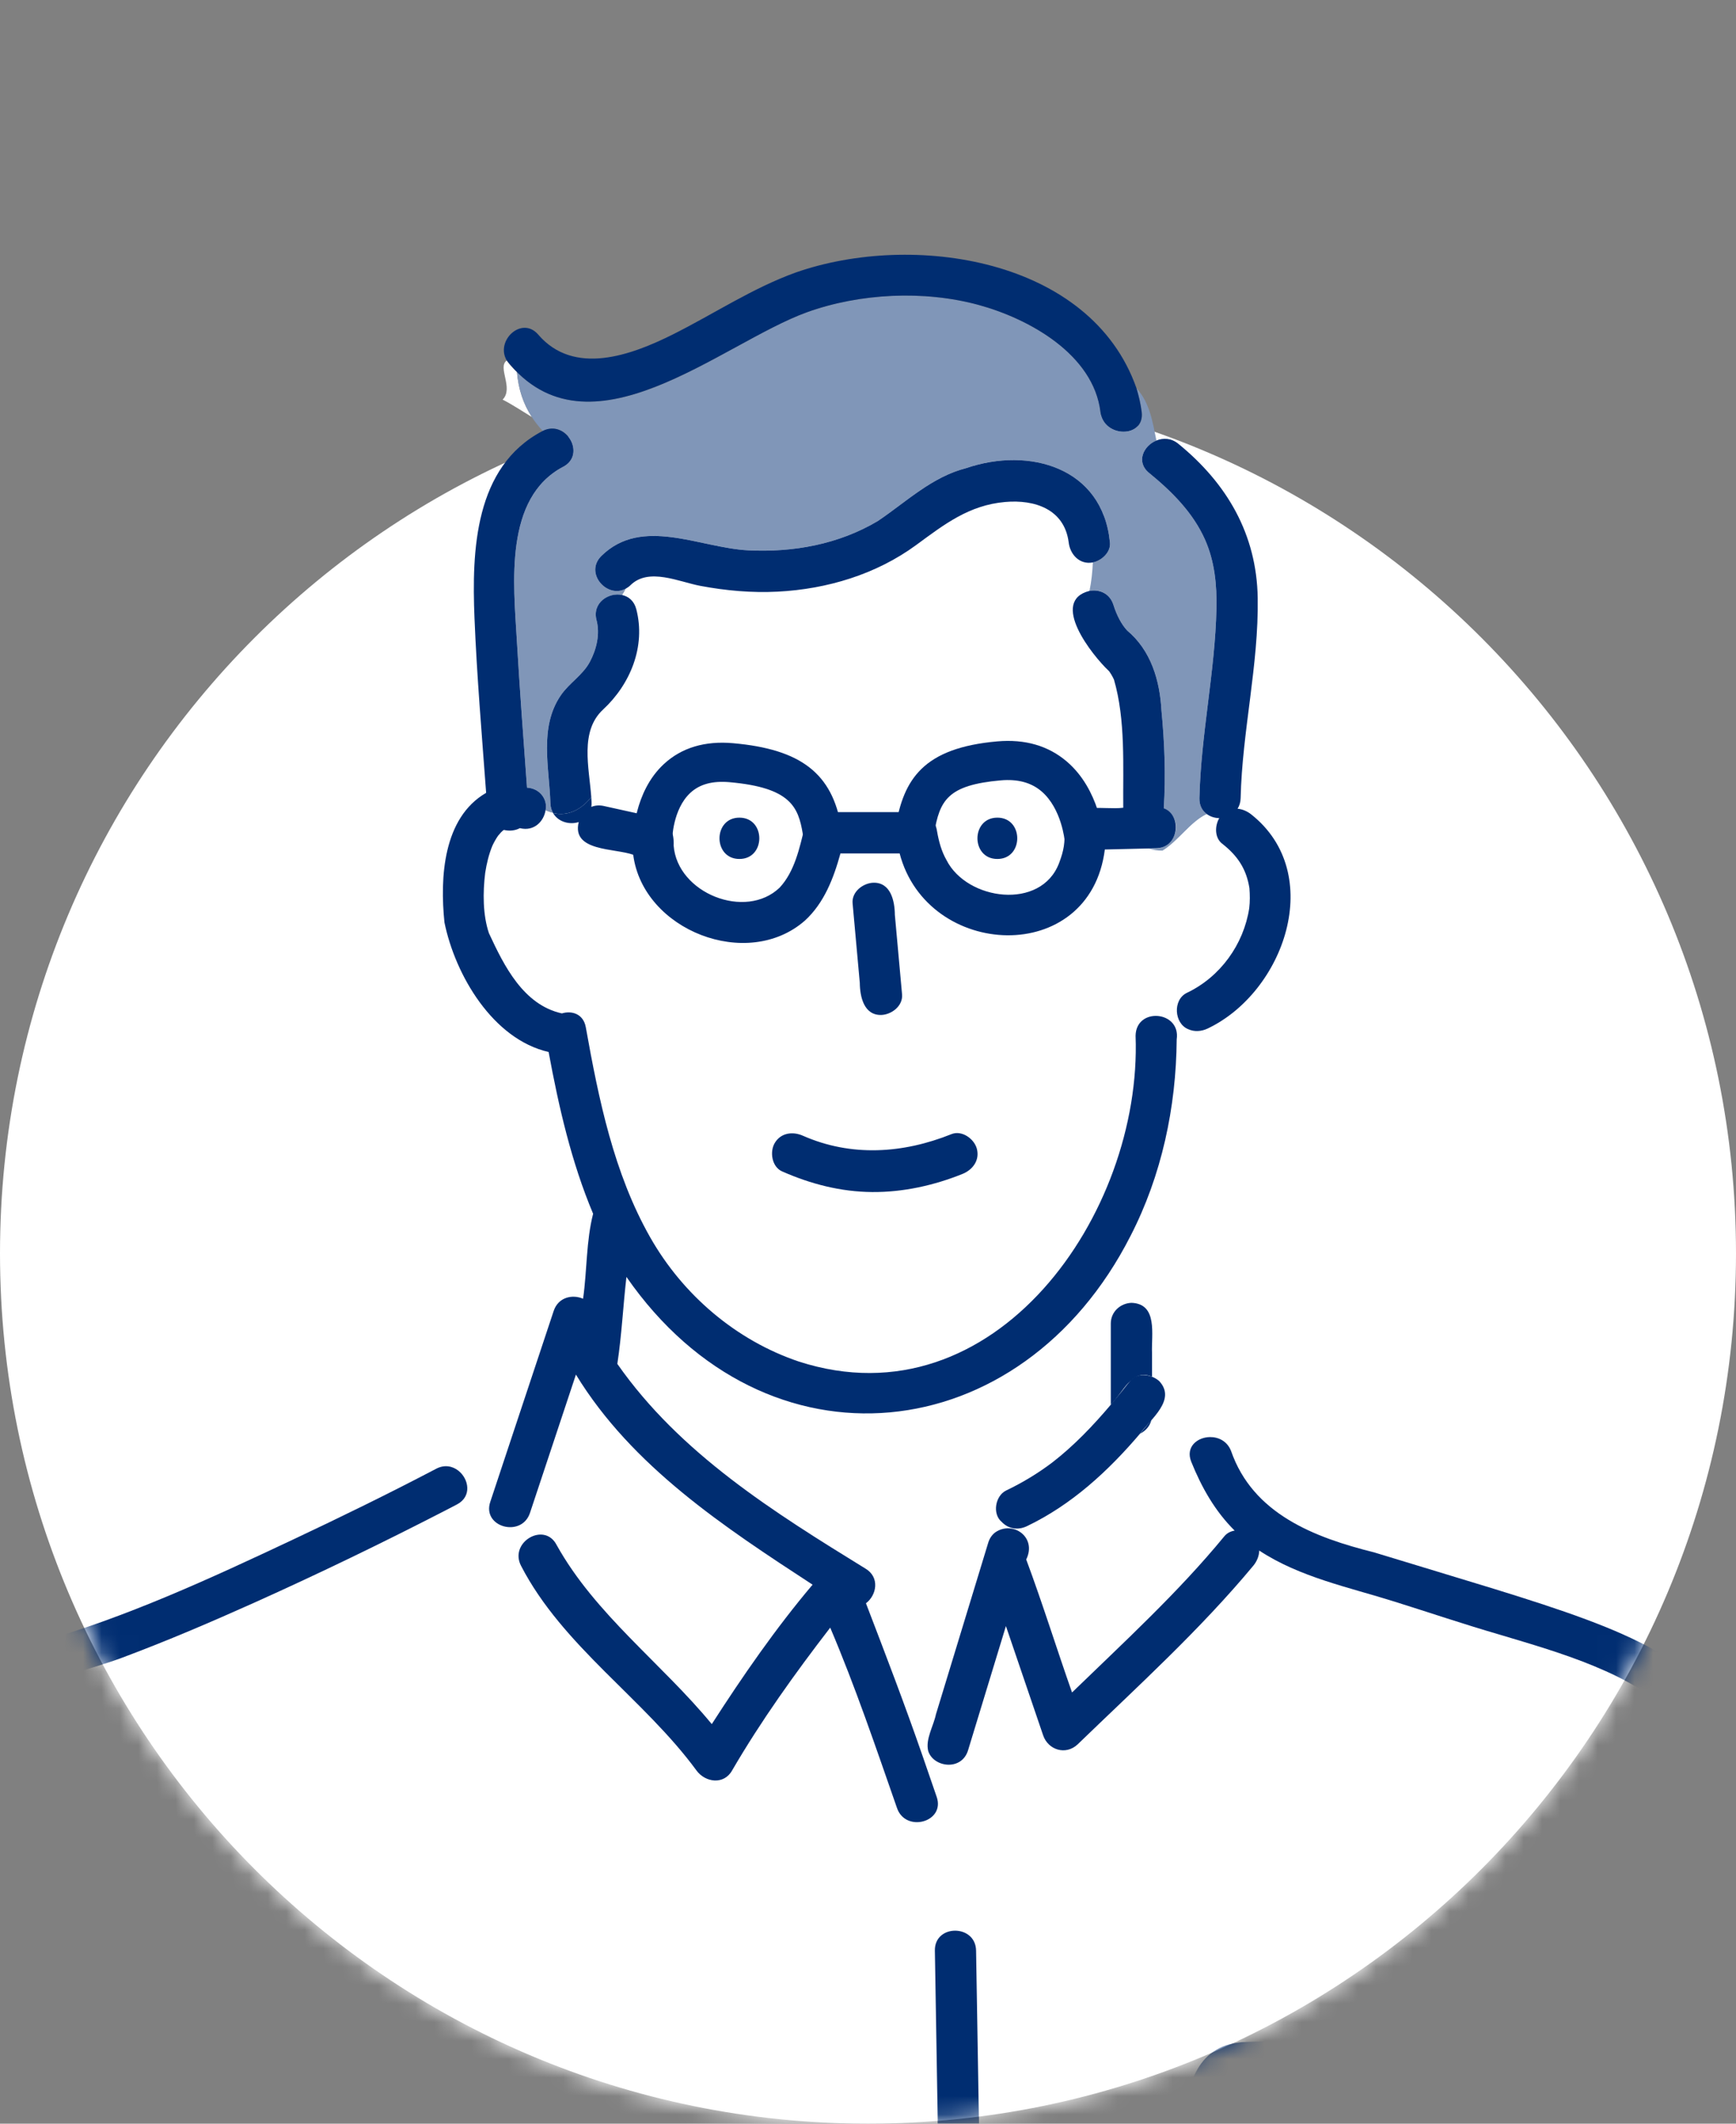
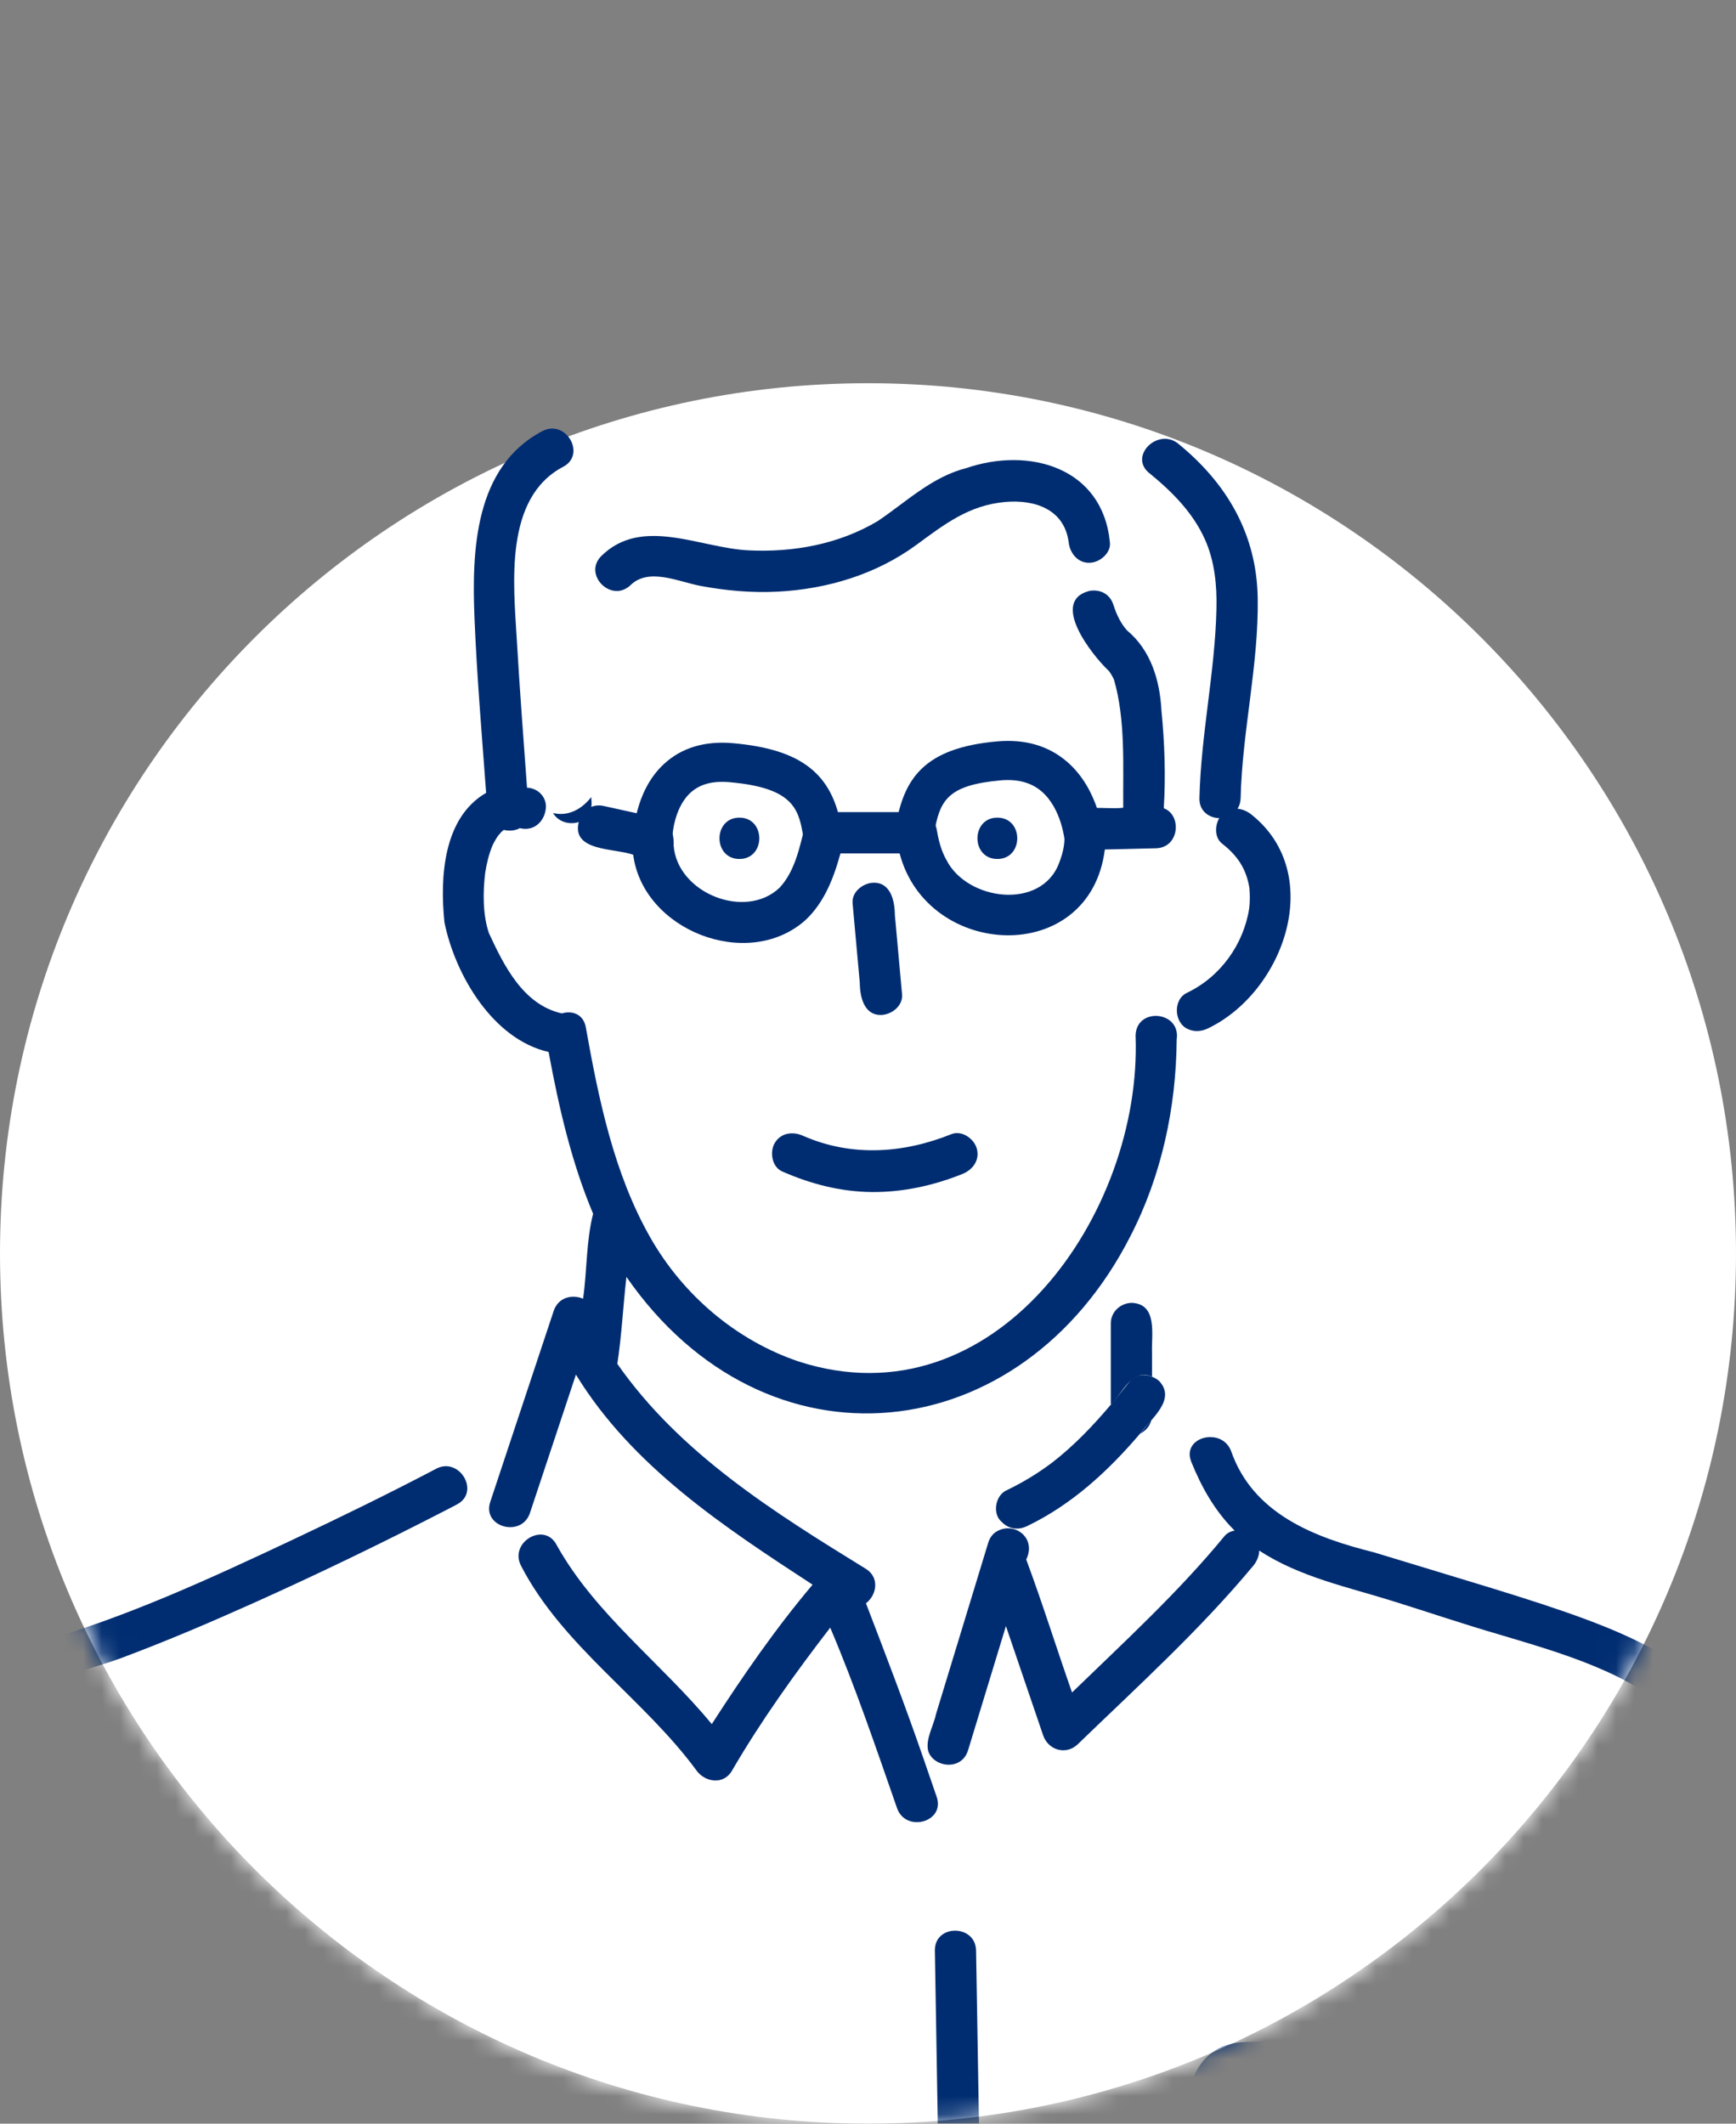
<svg xmlns="http://www.w3.org/2000/svg" width="94" height="115" viewBox="0 0 94 115" fill="none">
  <rect x="0" y="0" width="94" height="115" fill="#808080" stroke="none" />
  <path d="M47 20.752C72.957 20.752 94 41.85 94 67.876C94 93.902 72.957 115 47 115C21.043 115 0 93.902 0 67.876C0 41.85 21.043 20.752 47 20.752Z" fill="white" />
  <mask id="mask0_3762_10287" style="mask-type:alpha" maskUnits="userSpaceOnUse" x="0" y="0" width="94" height="115">
    <path d="M47 0.5C59.708 0.5 71.328 10.764 79.809 24.442C88.275 38.095 93.5 54.974 93.5 67.876C93.5 93.627 72.68 114.5 47 114.5C21.32 114.5 0.5 93.627 0.5 67.876C0.5 54.974 5.725 38.095 14.191 24.442C22.672 10.764 34.292 0.5 47 0.5Z" fill="#E2E2E2" stroke="#707070" />
  </mask>
  <g mask="url(#mask0_3762_10287)">
-     <path d="M55.662 84.141C55.63 84.245 55.599 84.347 55.567 84.45C56.452 86.826 57.208 89.258 58.049 91.652C60.87 88.916 63.794 86.239 66.294 83.197C66.436 83.02 66.638 82.921 66.855 82.885C65.793 81.84 65.06 80.54 64.504 79.158C64.181 78.354 64.834 77.828 65.521 77.821C64.662 76.114 63.849 74.361 62.378 73.268V74.553C63.565 75.03 63.022 76.227 62.345 76.894C62.265 77.227 62.034 77.491 61.732 77.634C60.005 79.663 58.034 81.48 55.608 82.644C55.115 82.88 54.594 82.793 54.236 82.408C54.061 82.584 53.95 82.78 53.887 82.985C54.629 82.414 56.006 83.013 55.662 84.141Z" fill="white" />
    <path d="M50.261 94.821C50.103 94.179 50.548 93.471 50.679 92.835C51.623 89.739 52.566 86.642 53.51 83.545C53.587 83.295 53.721 83.111 53.887 82.984C53.951 82.779 54.061 82.583 54.236 82.407C53.722 81.982 53.891 80.994 54.482 80.71C55.365 80.289 56.205 79.78 56.986 79.189C58.16 78.28 59.19 77.198 60.147 76.066V71.669C60.147 71.04 60.666 70.569 61.274 70.55L61.218 66.922C55.303 78.563 41.463 80.033 33.92 69.146C33.74 70.712 33.665 72.302 33.428 73.855C36.822 78.718 41.919 81.895 46.855 84.937C47.66 85.411 47.465 86.39 46.89 86.819C47.987 89.684 48.974 92.25 49.963 95.106C50.054 95.007 50.154 94.911 50.261 94.821Z" fill="white" />
    <path d="M94.312 100.853C93.642 98.22 92.844 95.097 90.924 93.066C88.289 90.563 84.572 89.531 81.174 88.512C79.272 87.96 77.401 87.324 75.512 86.733C73.031 85.95 70.386 85.417 68.185 83.967C68.179 84.252 68.066 84.54 67.872 84.778C64.978 88.263 61.6 91.322 58.349 94.466C57.713 95.063 56.758 94.775 56.484 93.972C55.813 92 55.141 90.028 54.469 88.057C53.785 90.299 53.102 92.541 52.419 94.783C52.072 95.922 50.541 95.711 50.261 94.822C50.153 94.912 50.054 95.008 49.963 95.107C50.218 95.84 50.471 96.575 50.722 97.309C51.188 98.677 49.031 99.259 48.57 97.904C47.428 94.63 46.312 91.331 44.955 88.141C43.048 90.615 41.215 93.174 39.641 95.876C39.194 96.669 38.19 96.525 37.714 95.876C34.857 91.981 30.462 89.144 28.213 84.792C27.553 83.514 29.48 82.384 30.14 83.662C32.234 87.427 35.833 90.074 38.542 93.364C40.225 90.751 41.997 88.183 44 85.813C39.23 82.7 34.228 79.42 31.185 74.438C30.356 76.934 29.527 79.43 28.698 81.927C28.246 83.288 26.092 82.701 26.546 81.332C26.928 80.183 27.31 79.034 27.691 77.885L24.821 79.643C25.388 80.09 25.564 81.039 24.746 81.469C24.556 81.568 24.365 81.667 24.174 81.765C20.761 83.525 17.303 85.2 13.801 86.774C11.445 87.832 9.066 88.85 6.648 89.758C4.535 90.55 2.08 90.944 0.194 92.21C-2.614 94.095 -4.826 97.295 -5.554 100.601C-9.643 119.178 -13.732 137.755 -17.822 156.332C-18.018 157.224 -18.951 157.308 -19.532 156.896C-20.278 159.658 -21.136 162.956 -20.043 165.203C-19.576 164.612 -18.367 164.581 -18.003 165.537C-17.168 167.734 -15.355 169.563 -13.283 170.619C-11.817 171.494 -10.123 171.379 -8.547 170.913C2.397 168.746 13.42 166.943 24.425 165.118C25.12 165.004 25.616 165.471 25.772 166.003C26.737 165.526 27.356 164.876 27.836 164.157C27.448 164.036 27.136 163.75 27.047 163.344H26.718C26.969 164.357 25.355 165.132 24.618 164.096C21.473 159.678 21.151 153.656 22.877 148.553C15.434 149.043 7.991 149.534 0.549 150.024C-0.887 150.119 -0.877 147.881 0.549 147.787C8.546 147.26 16.543 146.733 24.541 146.206C25.196 146.163 25.562 146.674 25.608 147.227C26.568 147.016 27.528 146.956 28.488 146.942C28.611 146.715 28.818 146.524 29.131 146.428C33.338 145.121 37.85 143.52 41.221 140.576C44.211 137.565 44.588 136.259 49.071 138.056C50.51 136.955 52.16 136.107 53.672 135.097C54.09 134.836 54.683 134.93 55.025 135.272C56.203 136.481 57.44 137.642 58.589 138.876C60.371 130.965 62.154 123.055 63.936 115.144C64.344 112.916 64.765 110.652 67.502 110.578C77.051 110.28 86.607 110.158 96.159 109.898C95.55 106.881 95.073 103.839 94.312 100.853ZM1.326 146.703C-1.998 147.124 -5.232 148.546 -7.81 150.686C-8.915 151.674 -10.395 150.167 -9.387 149.104C-6.307 146.547 -2.638 144.969 1.326 144.465C1.928 144.388 2.442 145.038 2.442 145.584C2.442 146.242 1.923 146.626 1.326 146.703ZM1.498 103.526C0.454 102.29 -0.651 101.001 -1.973 100.052C-3.132 99.22 -2.016 97.281 -0.846 98.12C2.403 100.452 4.823 104.013 7.133 107.221C9.596 110.643 11.872 114.198 14.338 117.617C15.181 118.787 13.245 119.902 12.411 118.746C8.763 113.682 5.511 108.319 1.498 103.526ZM16.002 121.897C14.92 129.37 13.838 136.843 12.756 144.316C12.55 145.738 10.4 145.129 10.604 143.721C11.686 136.248 12.768 128.775 13.85 121.302C14.056 119.881 16.206 120.489 16.002 121.897ZM50.976 126.861C50.858 119.785 50.739 112.708 50.62 105.632C50.596 104.19 52.828 104.194 52.852 105.632C52.97 112.708 53.089 119.785 53.208 126.861C53.232 128.304 51 128.299 50.976 126.861Z" fill="white" />
    <path d="M34.452 32.987C34.977 35.002 34.129 37.056 32.655 38.422C31.38 39.603 31.899 41.569 32.015 43.163C32.026 43.342 32.046 43.522 32.019 43.695C32.212 43.616 32.437 43.59 32.689 43.645C33.672 43.862 34.654 44.079 35.637 44.295C36.314 44.446 36.506 45.183 36.477 45.786C36.673 48.375 40.374 49.838 42.217 48.066C43.029 47.19 43.294 45.923 43.569 44.798C43.685 44.322 44.167 43.976 44.645 43.976H49.636C50.25 43.976 50.658 44.447 50.739 45.011C50.834 45.566 50.982 46.104 51.25 46.572C52.36 48.772 56.382 49.311 57.349 46.73C57.612 46.039 57.67 45.614 57.634 44.909C57.723 43.311 59.75 43.883 60.82 43.741C60.801 41.47 60.953 38.99 60.319 36.802C60.275 36.698 60.216 36.602 60.161 36.504C60.132 36.457 60.1 36.411 60.068 36.365C60.058 36.353 60.058 36.354 60.041 36.333C59.134 35.482 56.818 32.548 58.992 31.998C59.1 31.483 59.151 30.969 59.175 30.455C58.456 30.593 57.938 30.023 57.865 29.356C57.626 27.566 56.02 27.042 54.428 27.182C52.466 27.354 51.137 28.391 49.617 29.507C47.443 31.104 44.783 31.899 42.11 32.038C40.71 32.111 39.303 31.983 37.928 31.726C36.772 31.511 35.127 30.717 34.144 31.684C34.061 31.766 33.973 31.825 33.885 31.874C33.827 31.992 33.76 32.108 33.688 32.222C34.032 32.299 34.335 32.539 34.452 32.987ZM54.003 44.277C55.441 44.277 55.439 46.515 54.003 46.515C52.564 46.515 52.567 44.277 54.003 44.277ZM40.037 44.277C41.475 44.277 41.473 46.515 40.037 46.515C38.599 46.515 38.601 44.277 40.037 44.277Z" fill="white" />
-     <path d="M27.567 19.7C27.517 19.642 27.479 19.582 27.442 19.521C26.912 19.886 27.834 21.02 27.215 21.641C27.743 21.906 28.271 22.264 28.799 22.583C28.328 21.859 28.073 21.072 27.992 20.153C27.849 20.013 27.707 19.862 27.567 19.7Z" fill="white" />
    <path d="M62.176 45.945C61.927 45.951 61.678 45.957 61.43 45.963V46.253C62.024 46.451 62.513 46.329 62.952 46.063C62.687 46.067 62.423 46.026 62.176 45.945Z" fill="white" />
-     <path d="M64.946 43.224C65.025 39.781 65.792 36.397 65.868 32.961C65.896 31.691 65.773 30.405 65.254 29.232C64.602 27.758 63.452 26.611 62.221 25.609C61.49 25.014 61.922 24.137 62.617 23.854C62.408 22.857 62.273 21.835 61.535 21.015C61.661 21.431 61.766 21.859 61.82 22.312C61.993 23.741 59.76 23.724 59.589 22.312C59.21 19.182 55.711 17.254 52.99 16.512C50.041 15.709 46.563 15.876 43.689 16.911C39.203 18.525 32.53 24.594 27.991 20.154C28.073 21.072 28.328 21.859 28.799 22.584C28.966 22.841 29.16 23.093 29.389 23.337C30.652 22.699 31.76 24.611 30.495 25.277C27.286 26.965 27.807 31.614 27.984 34.649C28.14 37.318 28.344 39.984 28.537 42.651C29.243 42.692 29.668 43.299 29.539 43.885C29.678 43.951 29.813 43.995 29.948 44.027C29.864 43.88 29.809 43.705 29.802 43.497C29.743 41.564 29.181 39.398 30.358 37.665C30.818 36.988 31.553 36.564 31.939 35.841C32.3 35.162 32.497 34.337 32.301 33.582C32.112 32.858 32.6 32.355 33.164 32.23C33.337 32.191 33.518 32.184 33.688 32.223C33.761 32.108 33.828 31.992 33.885 31.874C32.879 32.436 31.622 31.03 32.566 30.102C34.767 27.939 37.896 29.673 40.526 29.801C42.956 29.921 45.414 29.473 47.524 28.219C49.077 27.175 50.454 25.823 52.326 25.346C55.728 24.181 59.708 25.318 60.096 29.357C60.168 29.885 59.666 30.355 59.175 30.455C59.152 30.969 59.1 31.483 58.993 31.998C59.507 31.904 60.084 32.112 60.287 32.75C60.474 33.337 60.729 33.814 61.032 34.142C62.318 35.217 62.803 36.843 62.889 38.47C63.061 40.221 63.128 42.012 63.016 43.768C64.201 44.333 63.728 46.163 62.177 45.946C62.424 46.026 62.688 46.067 62.953 46.063C63.8 45.55 64.466 44.492 65.349 44.086C65.105 43.908 64.936 43.624 64.946 43.224Z" fill="#8096B8" />
    <path d="M28.17 44.851L28.15 44.846C27.897 44.984 27.582 45.014 27.288 44.943L27.27 44.953C27.247 44.97 27.247 44.969 27.235 44.977C27.201 45.006 27.167 45.036 27.135 45.067C27.115 45.09 27.005 45.223 26.968 45.261C26.852 45.43 26.751 45.609 26.664 45.794C26.465 46.276 26.353 46.76 26.273 47.268C26.143 48.322 26.14 49.54 26.475 50.533C27.299 52.314 28.343 54.416 30.425 54.879C30.971 54.712 31.592 54.908 31.721 55.63C32.888 63.076 35.38 71.131 43.267 73.735C53.867 77.148 61.852 65.726 61.49 56.089C61.512 54.521 63.948 54.736 63.716 56.286C63.944 56.141 64.151 55.959 64.343 55.735C63.574 55.424 63.493 54.141 64.266 53.766C66.088 52.899 67.339 51.138 67.643 49.188C67.686 48.828 67.681 48.454 67.654 48.095C67.494 47.095 67.048 46.365 66.171 45.683C65.767 45.364 65.772 44.727 66.02 44.304C65.778 44.302 65.541 44.227 65.349 44.087C64.008 44.705 63.17 46.835 61.431 46.254V45.965C60.895 45.978 60.361 45.991 59.825 46.004C59.021 52.375 50.212 51.949 48.714 46.216H45.508C45.14 47.559 44.627 48.898 43.585 49.854C40.47 52.589 34.82 50.386 34.287 46.288C33.28 45.924 30.943 46.118 31.337 44.517C30.842 44.678 30.224 44.513 29.948 44.028C29.813 43.996 29.678 43.953 29.54 43.887C29.442 44.48 28.925 45.03 28.17 44.851ZM47.282 47.802C48.231 47.775 48.447 48.788 48.454 49.541C48.584 50.976 48.714 52.41 48.844 53.845C48.901 54.469 48.288 54.939 47.728 54.964C46.779 54.991 46.563 53.979 46.557 53.225C46.426 51.791 46.296 50.356 46.166 48.921C46.109 48.297 46.722 47.828 47.282 47.802ZM41.948 61.903C42.276 61.34 42.923 61.259 43.474 61.502C46.096 62.658 48.903 62.469 51.52 61.416C52.082 61.19 52.746 61.666 52.892 62.198C53.065 62.828 52.672 63.349 52.113 63.574C50.562 64.198 48.898 64.567 47.221 64.552C45.519 64.538 43.898 64.118 42.348 63.434C41.793 63.19 41.671 62.378 41.948 61.903Z" fill="white" />
    <path d="M140.66 111.077C116.358 111.653 92.055 112.229 67.753 112.805C67.204 112.819 66.781 112.883 66.589 113.516C62.817 130.022 59.173 146.585 55.415 163.104C54.809 165.013 55.293 165.316 57.242 165.052L65.832 164.671C66.764 164.629 67.085 165.553 66.809 166.227L68.089 166.2C67.516 165.102 66.886 163.84 67.181 162.581C67.568 160.673 70.022 159.553 71.623 160.693C71.235 159.14 70.857 157.585 70.509 156.025C70.128 154.315 69.572 152.267 70.711 150.726C71.448 149.728 72.714 149.231 73.895 149.385C73.537 148.046 73.386 146.682 74.004 145.452C74.768 143.93 76.596 143.071 78.231 143.643C80.015 144.268 80.58 146.448 81.182 148.043C81.256 148.238 81.269 148.415 81.244 148.574C83.269 146.246 86.2 148.053 87.159 150.442C89.105 154.886 90.757 159.457 92.65 163.925L95.041 164.07C94.511 163.226 94.368 162.133 94.811 161.216C95.311 160.179 96.351 159.9 97.402 159.785C98.562 159.658 99.729 159.584 100.895 159.541C102.995 159.466 105.52 159.284 107.127 160.918C108.018 161.805 108.424 163.176 107.956 164.368H109.034C108.896 163.741 109.242 162.962 110.075 162.916C111.067 162.862 112.058 162.807 113.048 162.754C118.965 162.377 124.923 162.186 130.82 161.782C131.55 161.639 131.576 160.821 131.706 160.213C135.058 144.597 138.41 128.981 141.762 113.365C142.07 112.151 142.611 110.86 140.66 111.077ZM105.466 141.433C105.223 144.889 100.697 145.954 98.911 143.006C97.242 140.24 100.08 136.719 103.118 137.854C104.58 138.402 105.608 139.846 105.466 141.433Z" fill="#D6D6D6" />
    <path d="M61.273 70.551C60.665 70.569 60.147 71.039 60.147 71.669V76.066C60.793 75.44 61.271 74.079 62.379 74.552V73.267C62.338 72.287 62.705 70.607 61.273 70.551Z" fill="#002D71" />
    <path d="M62.344 76.894C62.143 77.144 61.938 77.39 61.73 77.635C62.032 77.49 62.263 77.227 62.344 76.894Z" fill="#002D71" />
    <path d="M47.728 54.962C48.288 54.937 48.901 54.468 48.844 53.844C48.714 52.409 48.584 50.974 48.454 49.539C48.448 48.787 48.23 47.773 47.282 47.801C46.723 47.826 46.109 48.296 46.166 48.919C46.296 50.354 46.426 51.79 46.556 53.224C46.563 53.977 46.78 54.991 47.728 54.962Z" fill="#002D71" />
    <path d="M41.947 61.902C41.67 62.377 41.793 63.188 42.348 63.433C43.898 64.117 45.519 64.537 47.221 64.551C48.897 64.565 50.562 64.196 52.112 63.573C52.671 63.348 53.064 62.827 52.891 62.197C52.745 61.665 52.081 61.189 51.52 61.415C48.903 62.468 46.095 62.657 43.474 61.501C42.923 61.258 42.276 61.339 41.947 61.902Z" fill="#002D71" />
    <path d="M40.037 44.277C38.601 44.277 38.599 46.515 40.037 46.515C41.473 46.515 41.475 44.277 40.037 44.277Z" fill="#002D71" />
    <path d="M54.004 44.277C52.568 44.277 52.566 46.515 54.004 46.515C55.44 46.515 55.442 44.277 54.004 44.277Z" fill="#002D71" />
    <path d="M67.749 44.1C67.528 43.926 67.27 43.817 67.011 43.794C67.108 43.639 67.172 43.452 67.177 43.225C67.261 39.598 68.16 36.004 68.102 32.381C68.046 28.93 66.44 26.179 63.799 24.028C63.418 23.718 62.982 23.706 62.617 23.854C61.922 24.137 61.49 25.015 62.221 25.61C63.451 26.613 64.602 27.759 65.254 29.233C65.773 30.406 65.896 31.692 65.868 32.962C65.792 36.398 65.025 39.781 64.946 43.225C64.937 43.625 65.105 43.909 65.349 44.086C65.541 44.226 65.778 44.3 66.02 44.303C65.772 44.727 65.766 45.363 66.171 45.682C67.048 46.364 67.493 47.094 67.653 48.094C67.681 48.454 67.686 48.827 67.642 49.187C67.339 51.137 66.087 52.898 64.265 53.765C63.493 54.139 63.573 55.424 64.342 55.734C64.662 55.88 65.048 55.861 65.391 55.697C69.533 53.728 71.809 47.314 67.749 44.1Z" fill="#002D71" />
-     <path d="M61.535 21.016C59.056 13.964 49.416 12.544 43.095 14.754C40.741 15.601 38.66 16.997 36.434 18.11C34.171 19.241 31.081 20.375 29.143 18.119C28.255 17.085 26.802 18.452 27.44 19.522C31.858 25.127 39.038 18.6 43.688 16.912C46.563 15.876 50.04 15.709 52.988 16.513C55.71 17.255 59.21 19.183 59.587 22.313C59.759 23.724 61.992 23.742 61.82 22.313C61.764 21.86 61.66 21.432 61.535 21.016Z" fill="#002D71" />
    <path d="M63.015 43.768C63.127 42.013 63.06 40.221 62.889 38.469C62.802 36.844 62.318 35.217 61.032 34.143C60.728 33.815 60.473 33.337 60.287 32.75C60.083 32.113 59.506 31.904 58.992 31.998C56.818 32.55 59.132 35.48 60.041 36.334L60.068 36.365C60.1 36.411 60.132 36.457 60.16 36.505C60.217 36.602 60.275 36.699 60.319 36.802C60.953 38.992 60.801 41.469 60.82 43.741C59.753 43.882 57.721 43.312 57.634 44.91C57.671 45.614 57.612 46.039 57.349 46.73C56.381 49.312 52.36 48.772 51.249 46.572C50.981 46.105 50.834 45.567 50.738 45.011C50.658 44.447 50.25 43.977 49.636 43.977H44.645C44.167 43.977 43.685 44.323 43.569 44.798C43.294 45.923 43.029 47.191 42.217 48.066C40.372 49.839 36.673 48.374 36.476 45.786C36.506 45.183 36.313 44.445 35.637 44.296C34.654 44.079 33.671 43.862 32.689 43.645C32.437 43.59 32.212 43.616 32.019 43.696C32.046 43.522 32.025 43.342 32.015 43.163C31.478 43.846 30.746 44.22 29.947 44.027C30.223 44.512 30.842 44.676 31.336 44.516C30.943 46.118 33.277 45.923 34.286 46.286C34.818 50.385 40.469 52.587 43.584 49.852C44.626 48.897 45.138 47.558 45.508 46.215H48.713C50.213 51.951 59.021 52.37 59.824 46.002C60.359 45.99 60.894 45.977 61.43 45.964L62.592 45.936C63.866 45.905 64.009 44.137 63.015 43.768Z" fill="#002D71" />
-     <path d="M34.453 32.987C34.336 32.539 34.033 32.299 33.689 32.222C32.964 32.061 32.054 32.635 32.301 33.582C32.498 34.336 32.301 35.162 31.94 35.84C31.554 36.564 30.819 36.987 30.359 37.664C29.182 39.398 29.744 41.564 29.803 43.497C29.809 43.705 29.864 43.879 29.949 44.026C30.747 44.219 31.48 43.845 32.016 43.163C31.901 41.569 31.381 39.603 32.656 38.422C34.13 37.056 34.978 35.002 34.453 32.987Z" fill="#002D71" />
    <path d="M60.097 29.358C59.702 25.316 55.736 24.183 52.326 25.347C50.453 25.824 49.078 27.176 47.524 28.22C45.413 29.474 42.955 29.922 40.526 29.802C37.895 29.674 34.767 27.94 32.566 30.103C31.622 31.031 32.879 32.437 33.886 31.875C33.974 31.826 34.061 31.767 34.144 31.685C35.128 30.718 36.772 31.512 37.928 31.727C39.304 31.985 40.711 32.112 42.11 32.039C44.784 31.901 47.443 31.105 49.617 29.508C51.137 28.392 52.467 27.355 54.428 27.183C56.02 27.043 57.626 27.567 57.865 29.358C57.936 30.024 58.459 30.594 59.175 30.456C59.666 30.356 60.167 29.886 60.097 29.358Z" fill="#002D71" />
    <path d="M144.101 110.73C143.181 108.34 140.475 108.845 138.468 108.893C125.117 109.209 111.767 109.527 98.417 109.843C94.631 88.991 93.926 90.053 74.405 84.064C71.177 83.258 67.84 81.988 66.655 78.562C66.444 78.036 65.975 77.816 65.52 77.82C64.833 77.827 64.18 78.352 64.503 79.156C65.059 80.538 65.792 81.838 66.854 82.885C66.637 82.919 66.436 83.019 66.293 83.195C63.793 86.238 60.869 88.915 58.048 91.651C57.207 89.257 56.451 86.824 55.567 84.449C56.164 83.234 54.834 82.32 53.886 82.984C53.72 83.111 53.585 83.294 53.509 83.545C52.565 86.642 51.621 89.739 50.678 92.836C50.547 93.471 50.102 94.178 50.26 94.82C50.539 95.709 52.071 95.92 52.418 94.781C53.102 92.539 53.785 90.297 54.468 88.055C55.14 90.027 55.812 91.999 56.483 93.97C56.757 94.773 57.712 95.061 58.348 94.464C61.599 91.321 64.977 88.261 67.871 84.777C68.065 84.538 68.178 84.251 68.184 83.965C70.385 85.415 73.029 85.948 75.511 86.731C77.401 87.322 79.271 87.958 81.173 88.51C84.57 89.528 88.288 90.562 90.923 93.064C92.843 95.096 93.641 98.218 94.311 100.851C95.072 103.837 95.549 106.879 96.158 109.896C86.606 110.156 77.05 110.279 67.501 110.576C64.765 110.652 64.343 112.912 63.935 115.143C62.152 123.053 60.37 130.964 58.588 138.874C57.44 137.64 56.202 136.479 55.023 135.27C54.683 134.928 54.089 134.834 53.671 135.096C52.159 136.105 50.509 136.953 49.07 138.054C44.601 136.256 44.197 137.57 41.22 140.575C37.849 143.518 33.336 145.12 29.13 146.426C28.817 146.522 28.61 146.713 28.488 146.941C28.076 147.706 28.661 148.913 29.723 148.583C33.831 147.308 38.064 145.75 41.545 143.158C42.802 142.272 43.87 141.171 44.842 139.985C45.336 139.465 45.716 139.369 46.409 139.561C48.864 140.243 51.281 141.152 53.697 141.983C54.45 144.702 55.233 147.424 56.053 150.124C55.906 150.777 55.759 151.43 55.611 152.083C52.207 151.747 52.682 147.351 51.121 145.137C50.472 144.361 49.026 144.192 48.109 143.739C47.527 143.52 46.946 143.301 46.366 143.082C45.513 142.769 44.627 143.85 45.064 144.621C44.518 148.049 43.143 151.584 40.619 154.048C40.3 154.365 40.24 154.735 40.332 155.065C40.375 155.219 40.449 155.366 40.551 155.494L39.551 155.123C39.253 155.012 38.955 154.902 38.657 154.791C37.802 154.474 37.257 155.226 37.312 155.947C37.345 156.362 37.574 156.767 38.064 156.949C42.694 158.667 47.324 160.386 51.955 162.105C53.303 162.605 53.885 160.443 52.548 159.947C48.931 158.605 45.315 157.262 41.697 155.92C42.017 155.858 42.285 155.547 42.502 155.297C42.703 155.57 43.007 155.762 43.367 155.734C45.251 155.588 47.135 155.443 49.018 155.299C49.898 155.301 51.146 155.095 50.919 153.916C50.809 153.417 50.382 152.956 49.832 152.999C47.895 153.148 45.959 153.297 44.023 153.446C45.614 151.162 46.673 148.436 47.092 145.737C47.853 146.023 48.613 146.31 49.373 146.597C50.138 147.848 50.229 149.167 50.745 150.486C51.296 151.85 52.212 153.073 53.464 153.737C53.965 154.002 54.515 154.188 55.125 154.242C54.458 157.2 53.792 160.158 53.126 163.116C52.974 163.788 52.952 164.489 53.094 165.128C47.838 162.319 42.144 160.374 36.623 158.153C36.528 157.472 36.702 156.641 36.354 156.035C35.805 155.222 34.252 155.407 34.313 156.615C34.494 157.588 34.066 159.252 34.957 159.852C33.046 161.405 30.613 162.159 28.136 161.983C27.447 161.937 26.887 162.696 27.047 163.342H28.316C28.168 163.62 28.011 163.892 27.835 164.155C31.238 164.599 34.844 163.219 37.24 160.785C42.14 162.742 47.159 164.516 51.839 166.973C52.481 167.319 53.082 166.987 53.358 166.492C53.423 166.375 53.475 166.252 53.5 166.123C53.846 166.673 54.545 167.168 55.301 167.273C57.091 167.436 58.914 167.156 60.714 167.137C62.419 167.062 64.125 166.986 65.831 166.91C66.334 166.888 66.657 166.594 66.807 166.229C67.083 165.555 66.763 164.631 65.831 164.673L57.24 165.054C56.766 165.076 55.816 165.281 55.411 164.943C54.913 164.525 55.297 163.624 55.413 163.106C59.169 146.588 62.819 130.028 66.587 113.518C66.779 112.885 67.202 112.82 67.752 112.808L69.998 112.755C91.357 112.248 112.716 111.741 134.075 111.234C136.27 111.183 138.464 111.13 140.658 111.078C141.278 111.064 142.098 110.973 142.076 111.896C138.63 127.986 135.156 144.112 131.705 160.215C131.575 160.823 131.549 161.641 130.818 161.784C129.663 162.01 128.351 161.919 127.179 161.983C122.469 162.241 117.758 162.498 113.047 162.755C112.056 162.81 111.065 162.864 110.074 162.918C109.241 162.964 108.895 163.743 109.033 164.369C109.131 164.818 109.475 165.188 110.074 165.155C116.009 164.831 121.945 164.507 127.88 164.182C130.701 164.124 133.24 164.427 133.824 160.966L144.006 113.525C144.207 112.588 144.467 111.678 144.101 110.73ZM57.062 145.645C56.668 144.282 56.273 142.919 55.879 141.555C56.032 141.013 55.842 140.353 55.159 140.125L51.699 138.969C52.491 138.474 53.282 137.977 54.073 137.482C55.006 138.417 55.939 139.352 56.872 140.288C57.309 140.725 57.848 140.682 58.241 140.411C57.848 142.155 57.455 143.9 57.062 145.645Z" fill="#002D71" />
    <path d="M61.489 56.089C61.851 65.724 53.865 77.149 43.266 73.734C39.857 72.588 36.978 70.121 35.208 67.007C33.235 63.536 32.416 59.52 31.72 55.629C31.591 54.907 30.97 54.712 30.424 54.878C28.341 54.415 27.299 52.314 26.474 50.533C26.139 49.537 26.142 48.323 26.272 47.268C26.352 46.759 26.465 46.275 26.663 45.794C26.75 45.609 26.851 45.429 26.967 45.26C27.004 45.222 27.114 45.089 27.134 45.067C27.166 45.035 27.2 45.006 27.233 44.976C27.246 44.968 27.245 44.969 27.27 44.952L27.287 44.943C27.581 45.014 27.896 44.983 28.148 44.846C28.155 44.848 28.162 44.848 28.168 44.85C28.924 45.029 29.441 44.48 29.539 43.886C29.668 43.3 29.242 42.693 28.536 42.652C28.343 39.985 28.139 37.318 27.984 34.65C27.807 31.615 27.285 26.966 30.494 25.277C31.766 24.609 30.639 22.677 29.367 23.346C25.691 25.28 25.544 29.817 25.693 33.476C25.822 36.631 26.091 39.783 26.323 42.934C23.987 44.286 23.817 47.533 24.066 49.951C24.649 52.806 26.689 56.279 29.706 56.967C30.256 59.946 30.94 62.934 32.116 65.728C31.735 67.207 31.79 68.81 31.572 70.329C31.009 70.081 30.232 70.233 29.98 70.991C29.216 73.288 28.454 75.586 27.69 77.884C27.309 79.033 26.927 80.183 26.546 81.332C26.091 82.701 28.245 83.288 28.697 81.926C29.527 79.43 30.356 76.933 31.185 74.437C34.228 79.42 39.229 82.699 43.999 85.813C41.996 88.183 40.224 90.751 38.541 93.364C35.833 90.074 32.233 87.427 30.139 83.662C29.479 82.383 27.552 83.514 28.213 84.791C30.461 89.143 34.857 91.981 37.714 95.876C38.189 96.525 39.194 96.668 39.64 95.876C41.214 93.174 43.047 90.615 44.954 88.14C46.311 91.331 47.427 94.63 48.569 97.904C49.031 99.259 51.187 98.677 50.721 97.309C50.471 96.574 50.218 95.84 49.962 95.107C48.972 92.249 47.987 89.686 46.889 86.82C47.464 86.391 47.66 85.412 46.855 84.938C41.918 81.896 36.821 78.719 33.427 73.856C33.664 72.303 33.739 70.713 33.92 69.147C41.471 80.041 55.306 78.555 61.217 66.923C62.901 63.651 63.686 59.966 63.715 56.285C63.945 54.736 61.514 54.519 61.489 56.089Z" fill="#002D71" />
    <path d="M24.821 79.641C24.506 79.393 24.073 79.297 23.619 79.535C21.051 80.883 18.443 82.156 15.82 83.392C11.36 85.493 6.799 87.598 2.044 88.944C-0.572 89.684 -2.693 91.39 -4.389 93.488C-5.824 95.263 -7.074 97.308 -7.607 99.552C-7.867 100.646 -8.091 101.749 -8.332 102.847C-12.167 120.418 -16.115 137.967 -19.931 155.541C-20.104 156.057 -19.943 156.648 -19.532 156.895C-18.952 157.308 -18.019 157.223 -17.822 156.331C-13.734 137.754 -9.644 119.177 -5.555 100.6C-4.827 97.293 -2.615 94.094 0.194 92.209C2.079 90.943 4.534 90.549 6.646 89.756C9.066 88.849 11.444 87.832 13.801 86.773C17.302 85.199 20.76 83.525 24.172 81.765C24.364 81.666 24.555 81.567 24.745 81.467C25.564 81.038 25.388 80.089 24.821 79.641Z" fill="#002D71" />
    <path d="M53.208 126.858C53.09 119.782 52.971 112.705 52.852 105.629C52.828 104.191 50.597 104.187 50.621 105.629L50.977 126.858C51.001 128.296 53.232 128.301 53.208 126.858Z" fill="#002D71" />
    <path d="M12.412 118.743C13.245 119.899 15.182 118.783 14.339 117.613C11.873 114.194 9.597 110.64 7.133 107.217C4.824 104.01 2.404 100.448 -0.846 98.117C-2.016 97.277 -3.131 99.216 -1.972 100.048C1.051 102.422 3.231 105.712 5.511 108.773C7.862 112.061 10.048 115.465 12.412 118.743Z" fill="#002D71" />
    <path d="M62.767 74.787C62.348 74.412 61.569 74.301 61.189 74.787C60.851 75.221 60.502 75.647 60.147 76.067C59.19 77.2 58.16 78.28 56.986 79.19C56.205 79.782 55.365 80.29 54.482 80.712C53.891 80.996 53.721 81.983 54.235 82.409C54.595 82.793 55.114 82.881 55.608 82.644C58.033 81.481 60.004 79.663 61.731 77.634C62.305 76.841 63.714 75.799 62.767 74.787Z" fill="#002D71" />
    <path d="M35.339 46.533C34.755 46.533 34.282 46.059 34.281 45.475C34.281 45.37 34.297 42.892 35.958 41.365C36.913 40.487 38.172 40.109 39.699 40.246C43.373 40.571 45.07 41.89 45.553 44.795C45.65 45.372 45.26 45.919 44.684 46.015C44.104 46.109 43.563 45.721 43.467 45.144C43.226 43.697 42.802 42.65 39.513 42.358C38.583 42.274 37.893 42.463 37.387 42.928C36.421 43.816 36.396 45.456 36.396 45.472C36.397 46.058 35.924 46.533 35.34 46.533H35.339Z" fill="#002D71" />
    <path d="M58.705 46.533C58.158 46.533 57.695 46.11 57.653 45.555C57.651 45.534 57.493 43.782 56.384 42.843C55.821 42.369 55.098 42.179 54.187 42.258C51.312 42.514 50.879 43.333 50.579 45.143C50.483 45.722 49.932 46.11 49.362 46.015C48.786 45.919 48.397 45.372 48.493 44.795C48.926 42.188 49.998 40.501 54.001 40.147C55.502 40.017 56.76 40.381 57.762 41.236C59.548 42.758 59.753 45.288 59.761 45.395C59.804 45.979 59.367 46.488 58.784 46.53C58.758 46.532 58.731 46.533 58.705 46.533Z" fill="#002D71" />
  </g>
</svg>